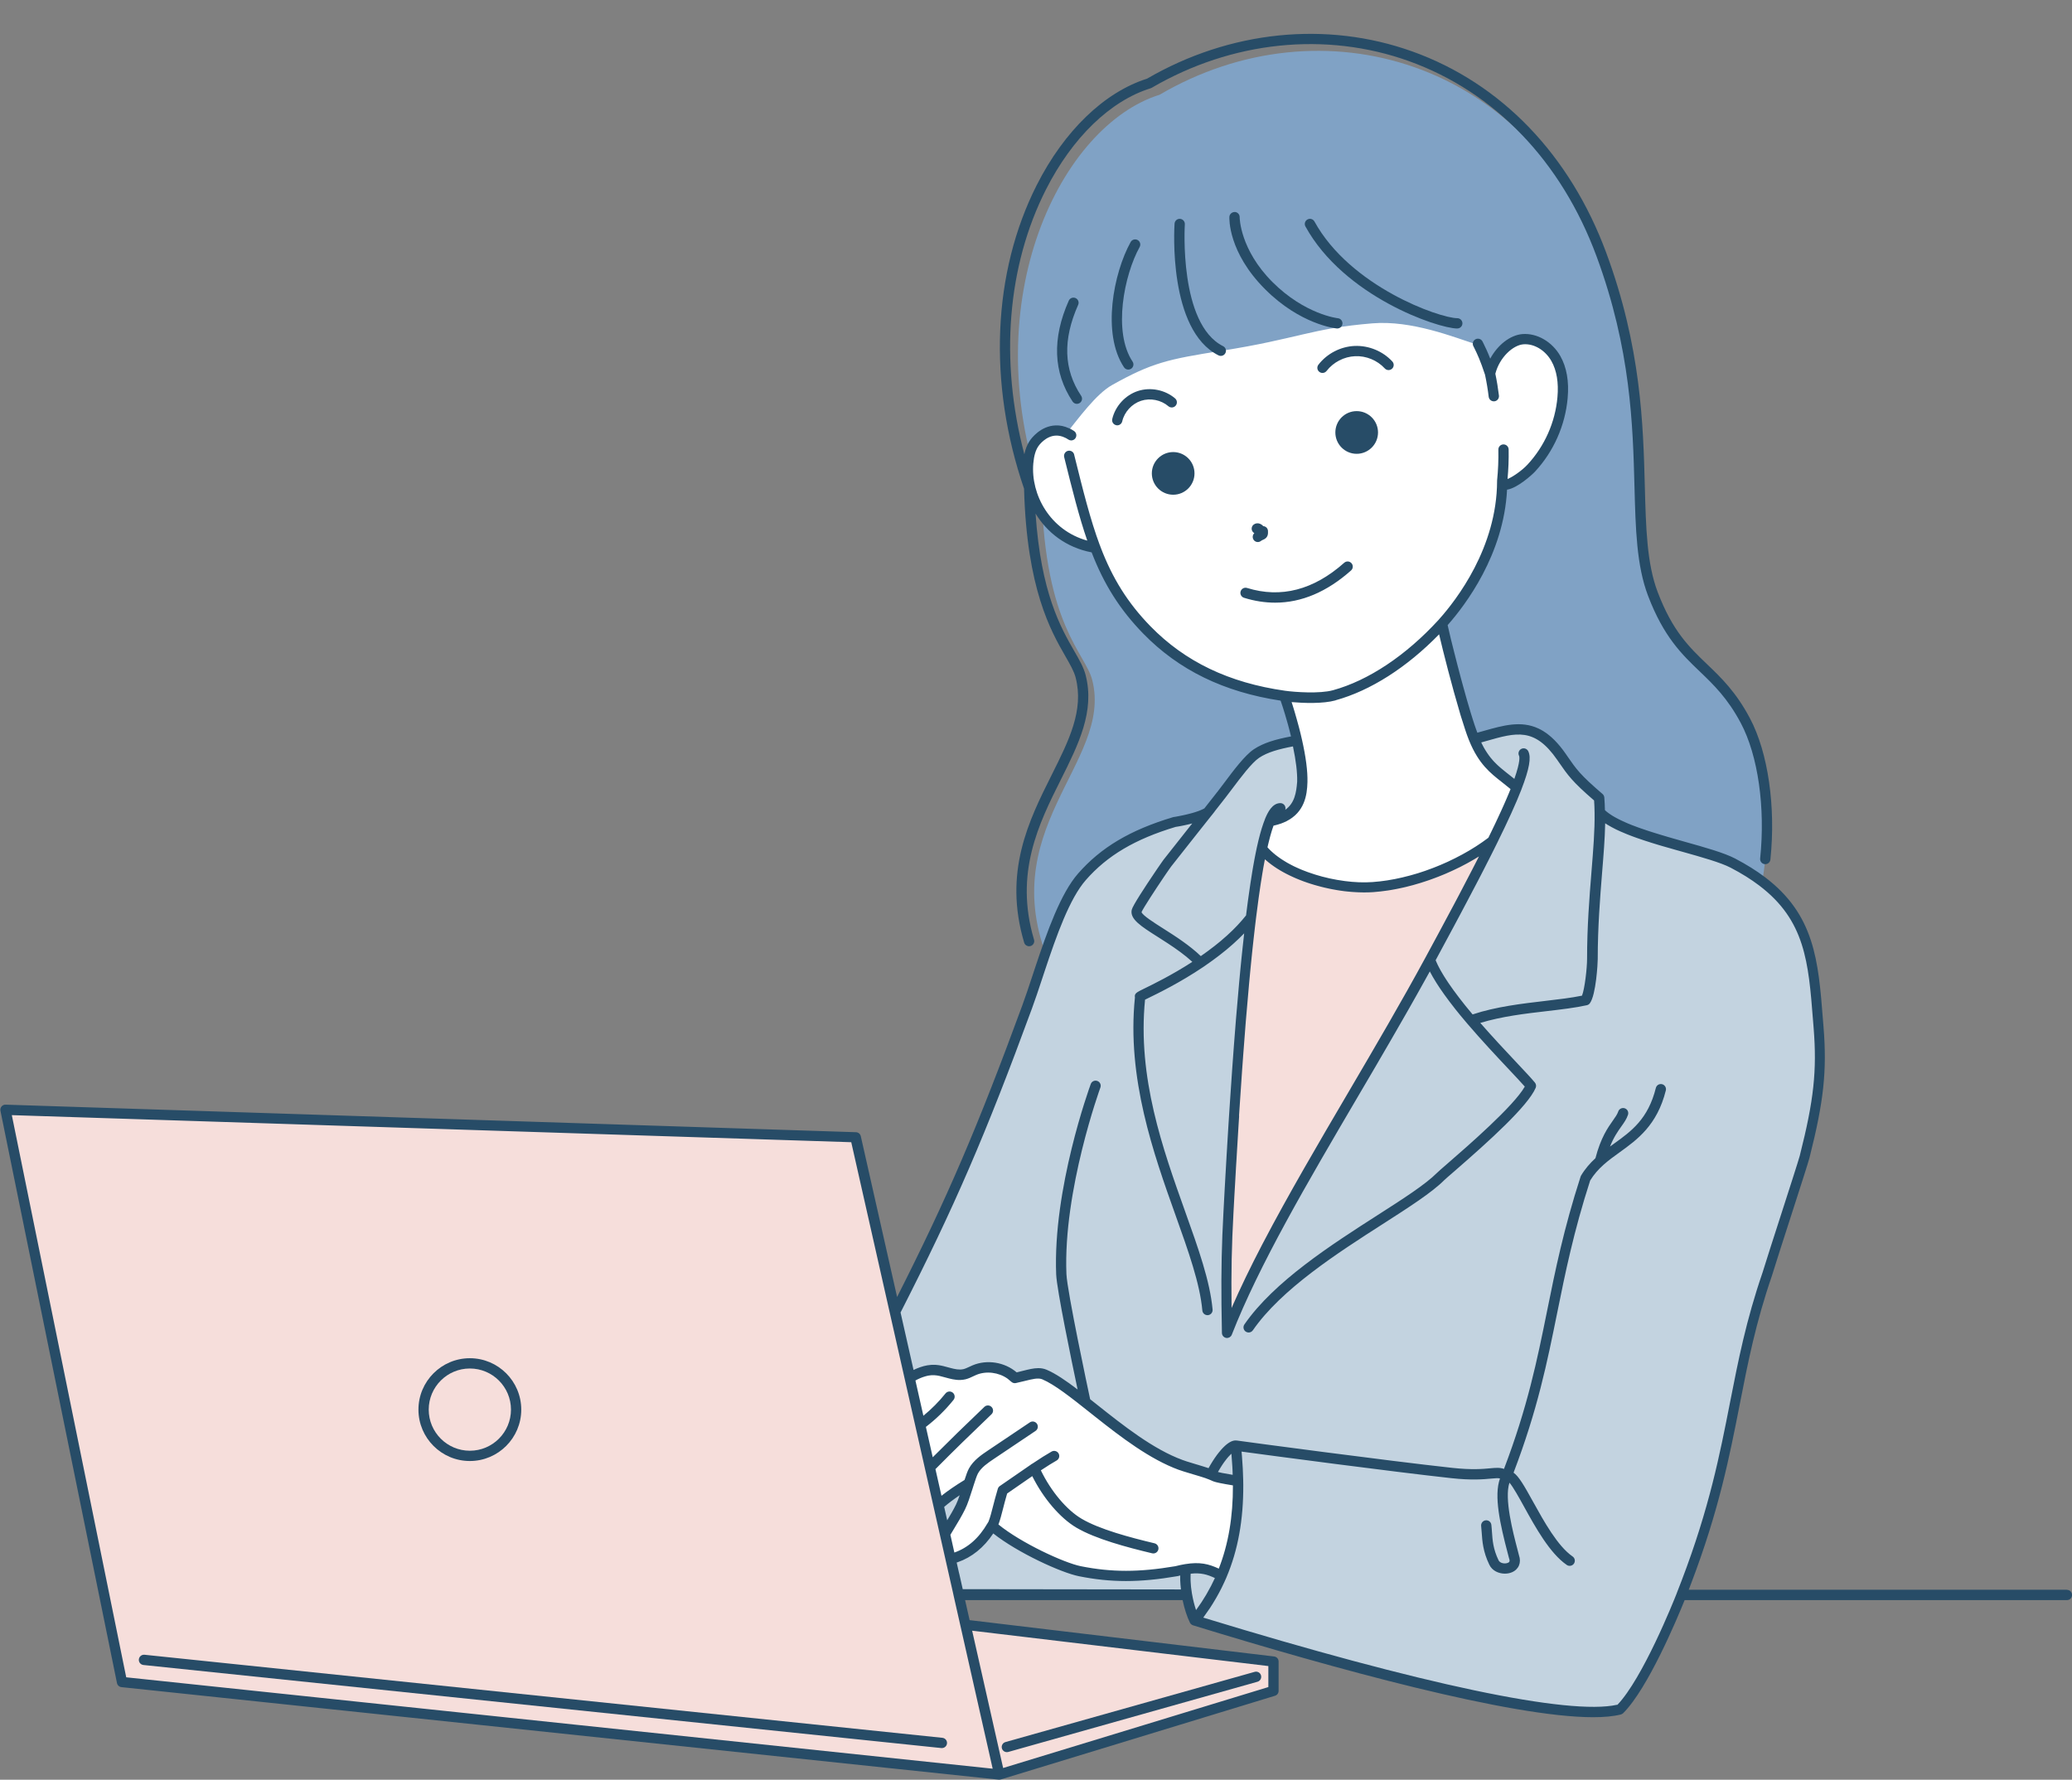
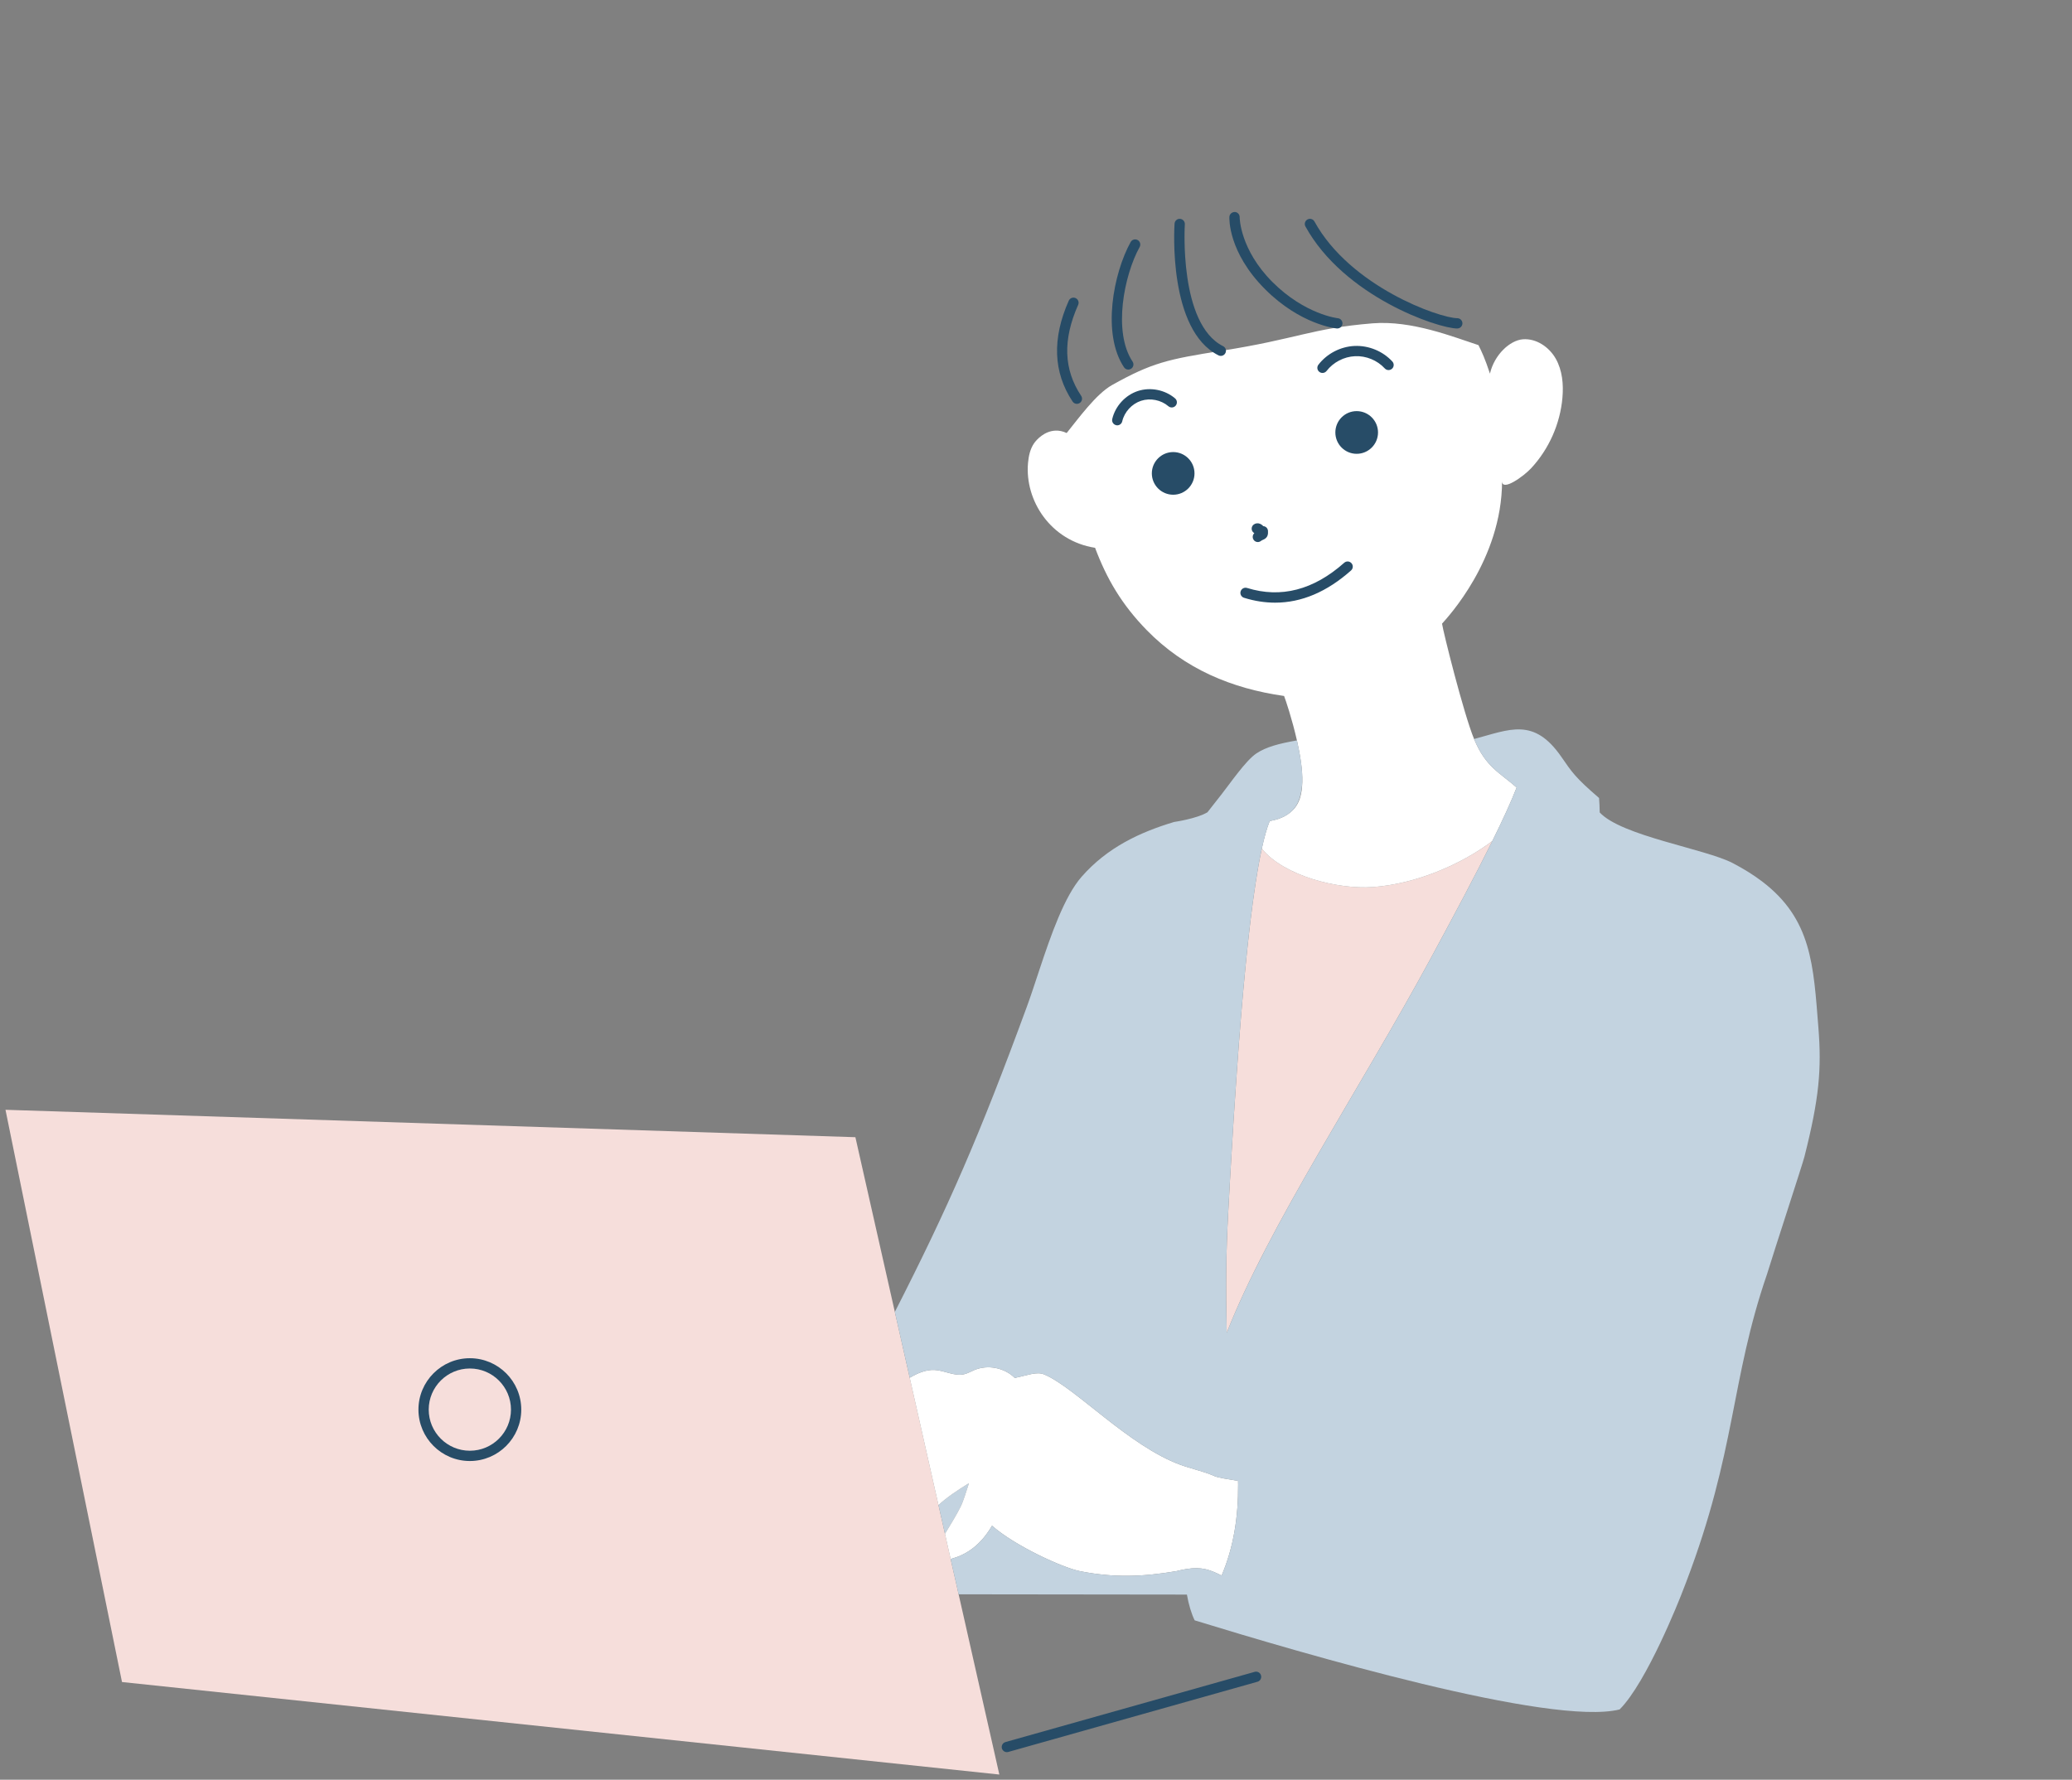
<svg xmlns="http://www.w3.org/2000/svg" data-name="レイヤー 2" height="519.4" preserveAspectRatio="xMidYMid meet" version="1.0" viewBox="-0.1 -9.9 604.6 519.4" width="604.6" zoomAndPan="magnify">
  <rect x="-0.1" y="-9.9" width="604.6" height="519.4" fill="#808080" stroke="none" />
  <g data-name="レイヤー 1">
    <g>
      <g>
        <g id="change1_1">
-           <path d="M514.03,247.62c-2.38-1.82-5.15-3.55-8.36-5.24-7.87-4.13-31.92-7.82-38.14-14.59-.02-1.43-.08-2.82-.19-4.17-6.88-5.92-7.83-7.52-10.81-11.85-7.9-11.45-14.74-7.9-25.03-5.14-2.97-7.18-10.25-32.27-10.59-34.67,1.49-1.71,17.93-17.38,18-40,0,3.03,5.84-2.65,8-5,5.11-5.53,8.34-12.49,9-20,.34-3.86.91-6.54-.99-9.9-1.91-3.38-5.61-5.89-9.45-5.58-3.67.31-8.14,4.38-9.42,9.89-1.42-4.34-2.37-6.35-3.29-8.21-7.13-2.33-19.11-7.2-30.37-6.28-17.61,1.44-21.49,4.47-43.24,7.9-15.47,2.44-20.07,3.47-31.45,9.87-4.63,2.61-9.72,9.73-13.03,13.83-1.14-.54-2.21-.73-3.18-.69-3.14.11-5.41,2.55-6.15,3.63-1.15,1.66-1.57,3.71-1.75,5.73-.93,10.8,6.5,22.4,19.23,24.4,3.31,8.86,7.61,16.3,14.8,23.7,10.92,11.23,24.42,16.84,39.4,18.98.42,1.08,2.3,6.64,3.69,12.8-5.24.92-8.86,1.9-11.64,3.75-3.08,2.06-7.56,8.7-10.22,12.08h0c-.21.27-.4.52-.58.75-1.23,1.58-2.29,2.93-3.22,4.13h0c-3.09,1.86-9.53,2.78-9.54,2.78-9.83,2.96-19.17,7.34-26.54,15.79-4.94,5.68-8.79,16.78-12.08,26.74-18.34-40.77,17.99-60.17,11.71-84.51-2.02-7.85-13.76-15.79-14.74-54.3-19.66-57.26,5.9-107.6,34.4-116.49,47.17-27.64,107.78-10.29,129.73,49.36,16.71,45.41,6.88,77,14.74,97.73s17.69,19.74,26.54,36.53c5.8,11,7.81,29.32,4.8,46.23Z" fill="#80a2c5" />
-         </g>
+           </g>
        <g id="change2_1">
          <path d="M435.36,235.54c-4.83,9.77-11.18,21.68-18.22,34.69-20.2,37.3-47.11,77.69-59.29,108.86-.3-14.21-.21-23.25.44-35.21.33-6.14.68-12.44,1.07-18.78.13-2.2.26-4.41.4-6.62.06-.95.12-1.9.18-2.85.29-4.46.58-8.91.9-13.3.35-5.01.73-9.94,1.12-14.76.1-1.2.2-2.39.3-3.58.05-.59.1-1.18.15-1.77.1-1.15.2-2.29.3-3.42.06-.6.11-1.21.17-1.81.1-1.15.21-2.29.32-3.41.13-1.36.26-2.71.4-4.04.08-.81.16-1.63.25-2.43.06-.58.12-1.15.18-1.72.06-.53.12-1.06.18-1.58.11-1.04.23-2.08.35-3.09.11-.97.22-1.93.34-2.87h.01c0-.05.01-.09.01-.13.19-1.47.37-2.91.55-4.31.07-.5.14-1,.21-1.49.18-1.33.37-2.63.56-3.88.08-.53.17-1.05.25-1.56.09-.59.18-1.17.28-1.74.02-.14.04-.28.07-.41.06-.4.13-.79.2-1.18.12-.68.24-1.34.36-1.99.1-.52.2-1.02.3-1.51.06-.3.12-.58.18-.87.07-.34.14-.68.21-1.01,6.52,8.01,22.24,11.94,32.41,11.21,12.48-.89,25.75-6.55,34.86-13.44Z" fill="#f6dedb" />
        </g>
        <g id="change3_1">
          <path d="M455.81,106.19c-.67,7.61-3.93,14.96-9.13,20.56-2.2,2.38-8.48,6.87-8.48,3.8-.07,22.91-16,39.83-17.52,41.56.35,2.43,6.33,26.39,9.35,33.66,3.41,8.28,7.64,9.89,12.42,14.16-1.63,4.19-4.06,9.48-7.09,15.61-9.11,6.89-22.38,12.55-34.86,13.44-10.17.73-25.89-3.2-32.41-11.21.73-3.34,1.5-6.07,2.3-8.05,1.03-.19,1.95-.43,2.77-.72.53-.19,1.02-.41,1.48-.64.72-.37,1.33-.79,1.86-1.25,2.79-2.3,3.32-5.65,3.41-8.85.09-3.52-.63-7.93-1.57-12.08-1.41-6.24-3.32-11.88-3.75-12.97-15.24-2.17-28.98-7.85-40.09-19.23-7.32-7.5-11.69-15.03-15.06-24.01-12.96-2.03-20.52-13.78-19.57-24.72.18-2.04.61-4.12,1.78-5.8.76-1.1,3.06-3.57,6.26-3.68.99-.04,2.08.15,3.24.7,3.37-4.15,8.55-11.37,13.26-14.01,11.58-6.48,16.26-7.53,32-10,22.13-3.47,26.08-6.54,44-8,11.46-.93,23.64,4,30.9,6.36.94,1.89,1.91,3.92,3.35,8.32,1.3-5.58,5.85-9.71,9.58-10.02,3.91-.32,7.68,2.23,9.62,5.65,1.93,3.41,2.3,7.51,1.95,11.42Z" fill="#fff" />
        </g>
        <g id="change2_2">
          <path d="M291.5 507.98L35.5 480.98 1.5 313.98 249.5 321.98 261.01 372.96 261.01 372.97 265.35 392.18 268.45 405.89 271.26 418.34 273.74 429.33 275.64 437.73 277.21 444.71 277.29 445.08 278.33 449.69 278.34 449.69 279.62 455.38 279.66 455.55 281.63 464.25 282.14 466.52 289.69 499.95 291.5 507.98z" fill="#f6dedb" />
        </g>
        <g id="change2_3">
-           <path d="M371.5 474.98L371.5 483.56 291.5 507.98 289.69 499.95 282.14 466.52 281.63 464.25 371.5 474.98z" fill="#f6dedb" />
-         </g>
+           </g>
        <g id="change4_1">
          <path d="M282.64,422.95c-.78,2.41-1.64,5.29-2.46,6.92-1.39,2.78-2.9,5.08-4.54,7.86l-1.9-8.4c2.37-2.17,5.63-4.4,8.9-6.38Z" fill="#c3d3e0" />
        </g>
        <g id="change3_2">
          <path d="M361.18,423.37c.05,9.38-1.28,18.22-4.82,26.53-3.4-1.68-5.72-2.64-10.4-1.88-.85.14-1.79.34-2.82.6-9.88,1.68-18.29,1.97-28.13,0-5.16-1.03-19-7.42-25.56-13.19-.03-.02-.05-.04-.08-.07-2.83,4.86-6.39,7.8-10.53,9.24-.14.03-.75.23-1.55.48l-.08-.37-1.57-6.98c1.64-2.78,3.15-5.08,4.54-7.86.82-1.63,1.68-4.51,2.46-6.92-3.27,1.98-6.53,4.21-8.9,6.38l-2.48-10.99-2.81-12.45-3.1-13.71c2.28-1.32,4.71-2.41,7.3-2.27,2.95.16,5.82,1.94,8.67,1.22,1-.25,1.89-.78,2.84-1.18,3.93-1.67,8.83-.72,11.86,2.29,3.92-.84,6.44-1.92,8.59-1.02,9.06,3.81,24.63,20.87,39.81,26.4.42.15.84.3,1.26.43,1.04.34,2.08.64,3.13.95.37.11.74.21,1.11.33.36.11.73.22,1.09.34.73.22,1.46.47,2.17.76.16.06.32.12.48.19.29.11.58.24.86.37.8.32,3.48.79,6.64,1.29.01.37.02.73.02,1.09Z" fill="#fff" />
        </g>
        <g id="change4_2">
          <path d="M526.45,327.57s.01.01,0,.02c-.58,2.3-8.93,27.77-10.95,34.39-10.66,31-8.96,51.45-23.57,89.8-.47,1.24-.95,2.49-1.46,3.77-.32.81-9.97,25.43-17.97,33.43-20,5-92.58-16.35-124-26-.9-1.8-1.75-4.56-2.25-7.43-.01-.03-.01-.06-.01-.09h-.01l-66.61-.08-1.28-5.69h-.01l-1.04-4.61c.8-.25,1.41-.45,1.55-.48,4.14-1.44,7.7-4.38,10.53-9.24.03.03.05.05.08.07,6.56,5.77,20.4,12.16,25.56,13.19,9.84,1.97,18.25,1.68,28.13,0,1.03-.26,1.97-.46,2.82-.6,4.68-.76,7,.2,10.4,1.88,3.54-8.31,4.87-17.15,4.82-26.53,0-.36-.01-.72-.02-1.09-3.16-.5-5.84-.97-6.64-1.29-.28-.13-.57-.26-.86-.37-.16-.07-.32-.13-.48-.19-.71-.29-1.44-.54-2.17-.76-.36-.12-.73-.23-1.09-.34-.37-.12-.74-.22-1.11-.33-1.05-.31-2.09-.61-3.13-.95-.42-.13-.84-.28-1.26-.43-15.18-5.53-30.75-22.59-39.81-26.4-2.15-.9-4.67.18-8.59,1.02-3.03-3.01-7.93-3.96-11.86-2.29-.95.4-1.84.93-2.84,1.18-2.85.72-5.72-1.06-8.67-1.22-2.59-.14-5.02.95-7.3,2.27l-4.34-19.21h0c15.69-30.76,24.69-51.4,38.49-88.99,1.18-3.2,2.4-6.97,3.71-10.91,3.35-10.09,7.26-21.34,12.29-27.09,7.49-8.56,17-13,27-16,.01,0,6.57-.94,9.71-2.82h.01c.95-1.21,2.03-2.58,3.28-4.18.18-.23.38-.49.59-.76h.01c2.71-3.43,7.27-10.15,10.4-12.24,2.82-1.88,6.51-2.87,11.84-3.8.94,4.15,1.66,8.56,1.57,12.08-.24,3.17-.72,6.51-3.41,8.85-.53.46-1.14.88-1.86,1.25-.46.23-.95.45-1.48.64-.82.29-1.74.53-2.77.72-.8,1.98-1.57,4.71-2.3,8.05-.07.33-.14.67-.21,1.01-.06.29-.12.57-.18.87-.1.49-.2.99-.3,1.51-.12.65-.24,1.31-.36,1.99-.07.39-.14.78-.2,1.18-.03.13-.05.27-.07.41-.1.57-.19,1.15-.28,1.74-.08.51-.17,1.03-.25,1.56-.19,1.25-.38,2.55-.56,3.88-.07.49-.14.99-.21,1.49-.19,1.4-.37,2.84-.55,4.31,0,.04-.01.08-.01.12h-.01c-.12.95-.23,1.91-.34,2.88-.12,1.01-.24,2.05-.35,3.09-.06.52-.12,1.05-.18,1.58-.06.57-.12,1.14-.18,1.72-.09.8-.17,1.62-.25,2.43-.14,1.33-.27,2.68-.4,4.04-.11,1.12-.22,2.26-.32,3.41-.06.6-.11,1.21-.17,1.81-.1,1.13-.2,2.27-.3,3.42-.05.59-.1,1.18-.15,1.77-.1,1.19-.2,2.38-.3,3.58-.39,4.82-.77,9.75-1.12,14.76-.32,4.39-.61,8.84-.9,13.3-.06.95-.12,1.9-.18,2.85-.14,2.21-.27,4.42-.4,6.62-.39,6.34-.74,12.64-1.07,18.78-.65,11.96-.74,21-.44,35.21,12.18-31.17,39.09-71.56,59.29-108.86,7.04-13.01,13.39-24.92,18.22-34.69,3.03-6.13,5.46-11.42,7.09-15.61-4.78-4.27-9.01-5.88-12.42-14.16,10.47-2.79,17.43-6.39,25.47,5.21,3.03,4.38,4,6,11,12,.11,1.36.17,2.77.19,4.22,6.33,6.86,30.8,10.6,38.81,14.78,3.27,1.71,6.09,3.47,8.51,5.31,14.61,11.05,15.04,24.58,16.49,42.69.97,12.11.23,20.71-4.05,37.59Z" fill="#c3d3e0" />
        </g>
      </g>
      <g fill="#274c67" id="change5_1">
-         <path d="M603.04,454.05h-110.38c.22-.58.46-1.17.67-1.74,8.15-21.38,11.23-37.13,14.22-52.37,2.39-12.22,4.65-23.76,9.39-37.53.92-3.02,3.19-10.07,5.39-16.88,2.7-8.37,5.25-16.28,5.58-17.58h0s.02-.07.02-.1c4.14-16.35,5.09-25.24,4.07-37.99l-.19-2.35c-1.33-17.01-2.39-30.44-16.89-41.41-2.5-1.9-5.36-3.68-8.72-5.45-3.19-1.67-8.79-3.24-14.71-4.9-.56-.16-1.12-.31-1.69-.48-.03,0-.07-.02-.1-.03-.54-.15-1.08-.3-1.62-.46-.08-.02-.16-.05-.24-.07-.49-.14-.99-.28-1.48-.43-.15-.04-.31-.09-.46-.14-.43-.13-.85-.25-1.28-.38-.18-.05-.35-.11-.53-.16-.4-.12-.8-.24-1.2-.37-.21-.06-.41-.13-.61-.19-.37-.12-.73-.23-1.1-.35-.22-.07-.45-.15-.67-.22-.34-.11-.67-.22-1-.34-.24-.08-.47-.16-.7-.24-.31-.11-.63-.22-.94-.33-.23-.08-.46-.17-.69-.26-.3-.11-.59-.22-.89-.33-.23-.09-.46-.18-.68-.27-.28-.11-.55-.22-.82-.34-.23-.09-.45-.19-.66-.29-.26-.11-.51-.22-.75-.34-.22-.1-.42-.2-.63-.3-.24-.11-.47-.23-.69-.34-.2-.1-.39-.2-.58-.31-.21-.12-.42-.23-.63-.35-.18-.11-.36-.21-.53-.32-.19-.12-.38-.24-.55-.36-.16-.11-.32-.22-.47-.33-.17-.12-.32-.24-.48-.36-.14-.11-.27-.23-.4-.34-.07-.07-.14-.13-.21-.2,0-.37-.02-.71-.04-1.06,0-.22-.01-.46-.02-.68-.03-.67-.07-1.32-.12-1.95-.03-.39-.22-.76-.52-1.02-6.51-5.58-7.62-7.19-10.31-11.09l-.43-.63c-2.2-3.17-4.37-5.28-6.54-6.62-.02-.01-.03-.02-.05-.03-.47-.29-.94-.54-1.4-.75-5.09-2.36-10.26-.89-15.95.72-.55.16-1.11.32-1.68.47-.06.02-.12.03-.17.05-.02-.04-.03-.09-.05-.13-.05-.15-.11-.3-.16-.45-.04-.12-.09-.25-.14-.38-.05-.16-.11-.31-.17-.48-.05-.14-.1-.28-.15-.43-.06-.16-.11-.33-.17-.5-.05-.15-.1-.31-.15-.47-.06-.17-.11-.34-.17-.52-.06-.18-.12-.37-.18-.56-.05-.16-.1-.31-.15-.47-.11-.35-.22-.7-.33-1.06-.05-.15-.09-.31-.14-.46-.07-.23-.14-.46-.21-.7-.05-.16-.1-.32-.14-.48-.07-.24-.14-.48-.21-.72-.05-.16-.09-.31-.14-.47-.08-.26-.15-.52-.23-.78-.04-.15-.09-.3-.13-.45-.08-.27-.16-.54-.23-.82-.04-.15-.09-.3-.13-.45-.08-.29-.16-.58-.24-.87-.04-.13-.07-.27-.11-.4-.1-.35-.19-.69-.29-1.04-.02-.08-.04-.16-.07-.24-.24-.88-.48-1.76-.72-2.64-.02-.08-.04-.16-.06-.24-.09-.35-.19-.7-.28-1.05-.03-.13-.07-.25-.1-.38-.08-.3-.16-.59-.23-.89-.04-.15-.08-.29-.12-.44-.07-.28-.14-.55-.22-.83-.04-.14-.07-.28-.11-.43-.07-.27-.14-.53-.2-.79-.04-.16-.08-.32-.12-.48-.06-.24-.12-.47-.18-.7-.04-.16-.08-.32-.12-.48-.06-.23-.12-.46-.18-.69-.04-.15-.08-.3-.11-.45-.07-.3-.15-.58-.22-.87-.09-.37-.18-.72-.27-1.07,0-.03-.01-.06-.02-.09-.07-.29-.14-.56-.21-.84,0-.03-.02-.07-.03-.1-.07-.27-.13-.53-.19-.78,0-.03-.02-.06-.02-.09-.4-1.66-.7-2.97-.87-3.74,5.21-5.89,16.37-20.61,17.34-39.53,3.05-.45,7.35-4.4,8.15-5.26,5.44-5.86,8.82-13.48,9.53-21.45.44-4.88-.28-9.01-2.14-12.29-2.37-4.18-6.82-6.74-11.05-6.41-3.62.3-7.26,3.21-9.4,7.18-.76-1.96-1.4-3.31-2.07-4.65,0,0,0,0,0,0l-.18-.36c-.37-.74-1.28-1.03-2.01-.67-.74.37-1.04,1.28-.67,2.01l.18.35c.97,1.95,1.88,3.91,3.23,8.01.46,2.16.82,4.33,1.07,6.43.09.76.74,1.33,1.49,1.33.06,0,.12,0,.18,0,.82-.1,1.41-.84,1.32-1.67-.25-2.09-.6-4.24-1.05-6.38,1.25-4.84,5.18-8.34,8.17-8.59,3.11-.25,6.39,1.71,8.19,4.89,1.55,2.74,2.14,6.29,1.76,10.55-.64,7.31-3.75,14.3-8.74,19.67-1.61,1.75-4.43,3.67-5.82,4.2.26-2.84.38-5.74.32-8.63-.02-.82-.68-1.47-1.5-1.47h-.03c-.83.02-1.49.7-1.47,1.53.06,3.02-.07,6.05-.37,9.01,0,.05,0,.1,0,.14,0,0,0,0,0,0h0s0,.03,0,.04c-.07,19.4-11.85,34.64-16.91,40.3l-.22.25c-9.5,10.36-20.42,17.63-30.75,20.47-3.88,1.07-11.11.56-14.01.15,0,0,0,0,0,0-16.32-2.32-29.15-8.47-39.23-18.79-6.58-6.75-11.1-13.93-14.63-23.24-.03-.18-.1-.34-.19-.49-2.77-7.45-4.85-15.81-7.47-26.37v-.05c-.21-.8-1.02-1.27-1.82-1.07-.8.2-1.29,1.04-1.09,1.84,2.38,9.58,4.32,17.36,6.74,24.36-10.87-3-16.54-13.42-15.75-22.54.2-2.26.68-3.88,1.52-5.08.08-.12,2.06-2.93,5.09-3.03.82-.03,1.68.15,2.54.56,0,0,.01,0,.02,0,0,0,.01,0,.02.01.32.14.66.33,1.03.58.26.17.55.26.84.26.48,0,.95-.23,1.24-.66.46-.69.28-1.62-.4-2.08-.49-.33-.98-.6-1.44-.81,0,0-.01,0-.02,0s-.01,0-.02,0c0,0-.01,0-.02-.01,0,0-.02,0-.02,0-1.28-.59-2.57-.88-3.87-.82-4.43.15-7.15,3.9-7.44,4.32-.91,1.3-1.4,2.75-1.69,4.09-7.18-27.22-5.01-54.92,6.31-77.25,7.67-15.14,18.8-25.91,30.54-29.55.11-.03.21-.08.31-.14,23.42-13.66,50.78-16.5,75.06-7.79,25.05,8.99,44.51,29.24,54.77,57.02,9.99,27.04,10.58,49.3,11.05,67.2.33,12.36.61,23.03,3.96,31.82,4.58,12.03,9.93,17.15,15.1,22.1,3.99,3.82,8.11,7.77,11.98,15.07,5.02,9.48,7.18,24.62,5.63,39.5-.09.82.51,1.56,1.34,1.65.83.07,1.56-.51,1.65-1.34,1.61-15.44-.67-31.23-5.96-41.21-4.09-7.73-8.39-11.85-12.55-15.83-5.16-4.94-10.03-9.6-14.37-21-3.17-8.31-3.44-18.75-3.76-30.83-.48-18.11-1.07-40.65-11.24-68.16-10.58-28.63-30.67-49.51-56.58-58.8-25.07-8.99-53.28-6.1-77.44,7.94-12.45,3.93-24.16,15.22-32.16,31.01-12.94,25.54-14.29,57.83-3.72,88.64.79,29.27,7.83,41.53,12.04,48.87,1.41,2.46,2.53,4.41,3.01,6.24,2.47,9.53-1.92,18.3-7.01,28.47-6.63,13.25-14.14,28.26-8.01,48.89.19.65.79,1.07,1.44,1.07.14,0,.29-.02.43-.06.79-.24,1.25-1.07,1.01-1.86-5.79-19.49,1.44-33.94,7.82-46.69,5.13-10.26,9.98-19.95,7.23-30.56-.58-2.22-1.78-4.32-3.31-6.98-3.94-6.86-9.71-16.91-11.29-40.12,3.34,5.49,8.88,9.89,16.36,11.32,3.65,9.46,8.33,16.8,15.08,23.73,10.37,10.62,23.48,17.02,40.06,19.54,0,.02.01.03.02.05.15.42.33.97.54,1.61.02.06.04.12.06.19.1.33.21.67.33,1.04,0,.01,0,.03.01.04.11.35.22.72.34,1.11.03.09.06.18.08.28.12.41.24.83.37,1.27.01.04.02.09.04.13.11.4.23.81.35,1.24.03.11.06.22.09.33.13.47.25.94.38,1.43.01.06.03.11.04.17.12.45.23.9.34,1.36.02.06.03.13.05.19-4.45.84-8.03,1.87-10.85,3.75-2.62,1.75-5.95,6.2-8.62,9.77-.74.99-1.43,1.91-2.03,2.68-.04.04-.07.08-.11.12l-.59.76c-.86,1.1-1.64,2.1-2.36,3l-.72.92c-.05.03-.11.06-.16.09-.07.04-.15.08-.22.11-.09.05-.19.09-.29.14-.08.04-.16.07-.25.11-.1.04-.2.09-.31.13-.09.04-.18.07-.27.11-.11.04-.21.08-.32.12-.1.03-.19.07-.29.1-.11.04-.22.07-.33.11-.1.03-.21.07-.31.1-.11.03-.22.07-.33.1s-.22.07-.33.1c-.11.03-.22.06-.33.09-.11.03-.23.06-.34.09-.1.03-.2.05-.31.08-.12.03-.24.06-.36.09-.09.02-.19.05-.28.07-.12.03-.25.06-.37.09-.09.02-.18.04-.26.06-.12.03-.25.06-.37.08-.08.02-.15.03-.23.05-.13.03-.25.05-.38.08-.07.02-.14.03-.21.04-.12.02-.24.05-.35.07-.07.01-.13.02-.19.04-.11.02-.23.04-.33.06-.05,0-.1.02-.15.03-.11.02-.22.04-.32.06-.1.02-.2.03-.29.05-.04,0-.08.01-.11.02-.13.02-.24.04-.34.05-.08.01-.16.03-.23.05-12.48,3.74-21.02,8.82-27.7,16.45-5.08,5.81-9,16.82-12.58,27.6l-.7,2.12c-1.05,3.16-2.03,6.15-2.99,8.75-13.02,35.46-21.81,56-36.54,85.11l-10.59-46.92c-.15-.67-.73-1.15-1.41-1.17L1.55,312.48c-.48-.03-.9.18-1.2.53-.3.35-.42.82-.32,1.27l34,167c.13.64.66,1.12,1.31,1.19l256,27c.05,0,.11,0,.16,0,.14,0,.27-.02.4-.06.01,0,.03,0,.04,0l80-24.42s.04-.02.07-.03c.05-.02.1-.04.15-.06.04-.02.08-.04.12-.07.04-.03.08-.05.12-.08.04-.03.08-.06.11-.09.03-.03.07-.06.1-.1.03-.04.06-.07.09-.11.03-.04.05-.08.08-.12.02-.04.05-.08.07-.13.02-.04.04-.09.05-.13.02-.05.03-.09.04-.14.01-.04.02-.09.03-.13,0-.05.01-.11.02-.16,0-.02,0-.05,0-.07v-8.58s0-.04,0-.06c0-.05,0-.1-.02-.16,0-.05-.01-.09-.03-.14-.01-.05-.03-.1-.04-.14-.02-.05-.03-.09-.05-.13-.02-.04-.04-.08-.07-.13-.02-.04-.05-.08-.08-.12-.03-.04-.06-.08-.09-.11-.03-.04-.06-.07-.1-.1-.04-.03-.07-.06-.11-.09-.04-.03-.07-.06-.12-.08-.04-.03-.08-.05-.13-.07-.04-.02-.09-.04-.14-.06-.04-.02-.09-.03-.14-.04-.05-.01-.1-.03-.16-.03-.02,0-.04-.01-.06-.01l-88.82-10.6-1.32-5.84h63.47c.53,2.51,1.3,4.92,2.15,6.6,0,.02.02.03.03.05.03.06.07.11.11.16.04.05.07.1.11.14.04.04.09.08.14.12.05.04.09.08.15.11.05.03.1.05.15.08.06.03.12.06.18.08.01,0,.02.01.04.02,41.35,12.7,92.7,26.81,116.74,26.81,3.2,0,5.92-.25,8.06-.79.26-.07.5-.2.7-.39,7.31-7.31,15.85-27.84,17.93-32.99h111.55c.83,0,1.5-.67,1.5-1.5s-.67-1.5-1.5-1.5ZM465.05,223.72c.08,1.1.12,2.25.14,3.51.08,5.16-.38,10.81-.91,17.34-.6,7.44-1.28,15.87-1.28,25.42,0,2.58-.68,8.71-1.48,10.68-3.14.65-6.85,1.08-10.76,1.54-6.76.79-14.38,1.68-21.16,3.94-.72-.85-1.4-1.68-2.05-2.48-.23-.29-.44-.56-.66-.84-.41-.51-.82-1.02-1.19-1.52-.24-.32-.46-.61-.69-.92-.33-.44-.66-.88-.97-1.3-.23-.31-.43-.61-.65-.92-.28-.4-.56-.79-.82-1.17-.2-.3-.39-.59-.58-.88-.24-.36-.47-.72-.69-1.07-.18-.29-.34-.56-.5-.83-.2-.33-.39-.66-.57-.98-.15-.27-.28-.52-.42-.78-.16-.3-.31-.6-.45-.89-.12-.25-.23-.49-.33-.73-.08-.17-.15-.34-.22-.51,1.8-3.32,3.66-6.78,5.52-10.26.02-.04.04-.08.06-.12.34-.64.68-1.27,1.02-1.91.07-.13.14-.26.21-.39.29-.54.57-1.08.86-1.62.12-.23.24-.45.36-.68.24-.46.49-.92.73-1.38.15-.29.31-.58.46-.87.23-.43.45-.85.67-1.28.17-.31.33-.63.5-.94.2-.39.4-.77.6-1.15.19-.35.37-.71.56-1.06.18-.35.37-.7.55-1.05.19-.37.39-.74.58-1.11.2-.38.39-.76.59-1.14.17-.33.34-.66.51-.99.2-.39.4-.78.6-1.17.16-.32.33-.63.48-.95.22-.43.43-.85.65-1.27.13-.26.27-.53.4-.79.27-.54.54-1.07.8-1.59.07-.14.14-.28.21-.42.33-.67.66-1.32.98-1.97,3.23-6.54,5.57-11.69,7.14-15.73,0-.01,0-.02,0-.03,2.31-5.97,2.9-9.31,1.98-11.14-.37-.74-1.27-1.04-2.01-.67-.74.37-1.04,1.27-.67,2.01.11.21.48,1.49-1.37,6.75-.56-.46-1.12-.89-1.66-1.32-.2-.15-.39-.31-.59-.46-.06-.05-.12-.1-.18-.15-.13-.11-.27-.21-.4-.32-.08-.07-.16-.13-.24-.2-.11-.09-.22-.18-.33-.27-.09-.07-.17-.14-.26-.21-.1-.09-.21-.17-.31-.26-.09-.07-.17-.15-.25-.22-.1-.09-.2-.18-.31-.27-.08-.08-.17-.15-.25-.23-.1-.09-.2-.19-.3-.28-.08-.08-.16-.16-.24-.24-.1-.1-.2-.2-.3-.3-.08-.08-.16-.16-.24-.24-.1-.11-.2-.22-.3-.33-.07-.08-.15-.16-.22-.25-.11-.13-.22-.26-.33-.39-.06-.07-.12-.15-.19-.22-.17-.21-.34-.42-.5-.65-.03-.04-.06-.09-.09-.13-.14-.19-.27-.37-.4-.57-.06-.09-.13-.19-.19-.29-.1-.15-.2-.3-.3-.46-.07-.11-.14-.23-.21-.35-.09-.15-.18-.3-.27-.46-.07-.13-.14-.26-.21-.39-.08-.16-.17-.31-.25-.48-.07-.14-.15-.29-.22-.44-.04-.09-.08-.17-.12-.26.51-.14,1.01-.28,1.5-.42,8.77-2.5,14.07-4.01,20.66,5.5l.43.62c2.7,3.91,3.96,5.74,10.35,11.25ZM361.44,315.73c.29-4.46.58-8.9.9-13.29.11-1.51.22-3.07.34-4.66.21-2.87.45-5.89.7-9.11.03-.33.05-.64.08-.97l.92-10.57c.1-1.15.21-2.28.32-3.4.13-1.36.26-2.7.4-4.04.08-.8.16-1.61.25-2.42l.36-3.3c.11-1.03.23-2.07.35-3.08.1-.93.21-1.85.33-2.76.01-.07.03-.13.03-.2,0-.02,0-.04,0-.05l.75-5.75c.18-1.32.37-2.61.56-3.86.04-.3.09-.6.14-.89l.11-.66c.09-.58.18-1.15.28-1.76.01-.1.03-.2.05-.29,0-.04.01-.07.02-.11.06-.39.12-.76.19-1.14.12-.68.24-1.33.36-1.97.04-.19.07-.38.11-.57.1.09.21.17.31.26.25.22.5.43.76.64.25.2.5.4.76.59.27.2.55.4.84.6.27.19.54.37.82.55.3.19.6.38.91.56.29.17.58.34.88.51.32.18.64.35.97.52.3.16.61.31.92.46.34.16.68.32,1.03.48.31.14.63.28.95.42.36.15.72.3,1.08.44.32.13.64.25.96.37.37.14.75.27,1.13.4.32.11.64.22.97.32.39.12.78.25,1.17.36.32.09.64.19.97.27.4.11.8.22,1.2.32.32.08.64.16.96.23.41.09.82.19,1.22.27.32.07.63.13.95.19.41.08.82.15,1.23.22.31.05.63.1.94.15.41.06.82.12,1.22.17.31.04.62.07.93.1.4.04.8.08,1.2.11.31.03.61.04.92.06.39.02.77.05,1.15.06.31.01.61.02.92.02.23,0,.46.02.69.02.1,0,.2,0,.31-.01.8,0,1.6-.03,2.36-.08.69-.05,1.39-.12,2.1-.2.23-.03.47-.06.7-.09.47-.06.95-.12,1.43-.19.28-.04.55-.09.83-.13.44-.07.89-.15,1.34-.24.29-.05.58-.11.86-.17.45-.09.9-.19,1.36-.29.28-.06.55-.12.83-.19.52-.12,1.04-.26,1.56-.4.21-.05.41-.1.62-.16.72-.2,1.44-.41,2.15-.63.2-.06.39-.13.59-.19.53-.17,1.06-.34,1.59-.52.27-.09.54-.19.82-.29.45-.16.91-.33,1.36-.5.29-.11.57-.22.86-.33.44-.17.88-.35,1.32-.53.28-.12.56-.23.84-.35.47-.2.93-.41,1.39-.62.24-.11.49-.22.73-.33.63-.3,1.26-.6,1.89-.91.06-.03.13-.06.19-.09.69-.35,1.36-.7,2.04-1.07.21-.11.41-.23.62-.35.47-.26.93-.52,1.39-.79.24-.14.48-.28.71-.43.24-.14.48-.28.72-.43-.05.1-.11.21-.16.31-.52,1.01-1.04,2.04-1.58,3.08-.08.16-.16.31-.24.47-1.16,2.25-2.37,4.56-3.59,6.89-.05.1-.1.19-.15.29-.63,1.2-1.27,2.4-1.91,3.61,0,0-.01.02-.02.03-2.66,5.01-5.37,10.04-7.94,14.78-6.95,12.83-14.78,26.18-22.36,39.1-9.04,15.4-17.76,30.28-25.03,44.19-.09.18-.19.35-.28.53-.02.04-.04.07-.06.11-3.3,6.35-6.3,12.5-8.87,18.4-.13-10.56.04-18.26.56-27.88.04-.82.09-1.61.13-2.38.02-.32.03-.64.05-.97.02-.45.05-.89.07-1.33.02-.4.04-.8.07-1.21.02-.4.04-.79.07-1.18.02-.39.04-.78.07-1.18.02-.42.05-.83.07-1.24.02-.37.04-.74.06-1.11.02-.42.05-.83.07-1.23.02-.37.04-.74.06-1.11.03-.45.05-.89.08-1.32.02-.31.04-.62.06-.93.03-.46.05-.91.08-1.36.04-.73.09-1.47.13-2.21l.02-.3c.12-2.1.25-4.21.38-6.31l.18-2.85ZM389.61,194.47c10.15-2.79,20.8-9.58,30.21-19.25,1.17,5.03,3.77,15.23,6.1,23.02,0,0,0,.02,0,.02.12.4.24.8.36,1.19,0,.02.01.04.02.05.37,1.2.73,2.32,1.07,3.35,0,.01,0,.02.01.04.1.31.2.6.3.89.02.06.04.12.06.18.08.24.17.48.25.71.02.06.04.12.07.19.08.23.17.45.25.66.02.04.03.09.05.13.1.25.19.49.28.71,2.76,6.71,6.1,9.33,9.63,12.09.78.61,1.58,1.24,2.4,1.93-.19.47-.39.95-.59,1.45-.16.37-.32.76-.49,1.15-.06.13-.11.26-.17.4-.18.41-.37.84-.56,1.28-.05.12-.1.23-.16.36-.18.41-.38.84-.57,1.27-.07.16-.14.3-.21.46-.18.4-.38.82-.57,1.23-.09.2-.19.4-.28.61-.17.36-.35.74-.52,1.11-.13.28-.26.56-.4.85-.14.3-.29.61-.44.91-.19.39-.37.77-.56,1.17-.11.22-.22.45-.33.68-.2.42-.41.84-.62,1.27-.26.2-.54.39-.81.59-.3.22-.6.44-.9.65-.33.23-.66.44-.99.67-.31.2-.61.41-.92.61-.34.22-.7.43-1.05.65-.31.19-.61.38-.93.57-.36.21-.73.42-1.09.62-.31.18-.63.36-.94.53-.37.2-.75.4-1.13.59-.32.17-.64.34-.96.5-.38.19-.77.37-1.16.56-.32.16-.64.31-.97.47-.39.18-.79.35-1.18.52-.33.14-.65.29-.98.43-.4.17-.81.33-1.21.49-.33.13-.65.27-.98.39-.41.16-.82.3-1.23.45-.33.12-.65.24-.98.36-.41.14-.82.27-1.24.41-.33.11-.66.22-.98.32-.41.13-.83.24-1.25.36-.33.09-.65.2-.98.28-.43.12-.85.22-1.27.32-.32.08-.63.17-.95.24-.43.1-.85.19-1.28.28-.31.07-.63.14-.94.2-.43.09-.87.16-1.3.23-.3.05-.6.11-.9.16-.47.07-.94.13-1.4.19-.26.03-.51.07-.77.1-.72.08-1.43.15-2.14.2-.62.04-1.27.07-1.92.08-.65,0-1.31,0-1.98-.02,0,0-.01,0-.02,0-1.36-.05-2.77-.17-4.2-.36,0,0,0,0,0,0-.69-.09-1.38-.2-2.08-.32-.03,0-.06,0-.09-.01-.66-.12-1.32-.25-1.99-.39-.07-.01-.13-.03-.2-.04-.62-.14-1.24-.29-1.86-.45-.11-.03-.22-.05-.33-.08-.57-.15-1.14-.32-1.71-.49-.15-.05-.31-.09-.46-.14-.52-.16-1.04-.34-1.55-.52-.19-.07-.39-.13-.58-.2-.47-.17-.92-.35-1.38-.53-.23-.09-.47-.18-.69-.28-.41-.17-.81-.36-1.21-.54-.26-.12-.52-.24-.77-.36-.36-.18-.71-.36-1.06-.55-.27-.15-.55-.29-.81-.44-.32-.18-.62-.37-.92-.56-.28-.17-.56-.34-.82-.52-.28-.18-.54-.37-.8-.56-.27-.19-.54-.39-.79-.59-.24-.19-.47-.38-.7-.58-.25-.21-.5-.43-.73-.65-.21-.2-.4-.4-.6-.6-.14-.14-.27-.29-.4-.44.05-.24.11-.48.16-.71.07-.29.14-.59.21-.86.09-.35.18-.69.26-1.02.07-.25.13-.52.2-.76.1-.35.2-.68.29-1,.06-.19.12-.4.17-.58.16-.49.31-.96.47-1.39.78-.17,1.5-.38,2.17-.61.53-.19,1.07-.42,1.65-.71,0,0,0,0,0,0,0,0,0,0,0,0,0,0,.01,0,.02-.01,5.17-2.65,5.96-7.47,6.06-11.38.08-3.2-.46-7.38-1.61-12.45-.11-.49-.22-.97-.34-1.45-.03-.12-.06-.24-.09-.37-.1-.39-.19-.78-.29-1.16-.02-.09-.05-.18-.07-.27-.12-.47-.24-.93-.37-1.38-.02-.06-.03-.11-.05-.17-.11-.4-.22-.79-.32-1.17-.03-.09-.05-.19-.08-.28-.12-.41-.23-.82-.35-1.21,0,0,0-.02,0-.02-.12-.41-.24-.79-.35-1.17-.03-.08-.05-.16-.07-.24-.09-.29-.18-.57-.26-.84-.02-.08-.05-.16-.07-.23-.1-.32-.2-.62-.29-.9,0-.01,0-.02-.01-.04,3.54.31,9.15.51,12.82-.5ZM354.32,226.92c.71-.91,1.5-1.91,2.36-3.01l.5-.65s.06-.07.09-.1c.64-.8,1.37-1.79,2.17-2.85,2.41-3.21,5.7-7.61,7.89-9.07,2.43-1.62,5.72-2.53,9.85-3.31.88,4.17,1.29,7.62,1.23,10.26-.25,3.24-.74,6.31-3.49,8.25.05-.15.08-.3.08-.46,0-.83-.67-1.5-1.5-1.5-2.34,0-3.69,2.67-4.5,4.68,0,.02,0,.03-.01.05-.15.36-.29.76-.44,1.18-.66,1.87-1.3,4.23-1.92,7.07,0,0,0,0,0,0,0,0,0,0,0,0l-.39,1.89c-.1.49-.2,1-.3,1.54-.12.65-.24,1.32-.36,2-.07.39-.14.78-.2,1.17-.03.15-.06.31-.07.42-.1.58-.19,1.17-.28,1.77l-.1.64c-.05.31-.1.62-.15.93-.19,1.26-.38,2.57-.56,3.9l-.21,1.5c-.18,1.31-.35,2.66-.52,4.03-.15.2-.32.39-.48.58-.22.27-.44.54-.67.8-.21.24-.43.48-.64.72-.24.26-.47.53-.72.79-.23.25-.48.49-.72.74-.25.26-.5.51-.76.77-.27.26-.55.52-.83.78-.26.24-.51.48-.78.73-.31.28-.64.56-.97.84-.25.22-.5.44-.75.66-.38.32-.78.64-1.18.96-.22.18-.43.36-.66.53-.51.4-1.04.8-1.58,1.2-.13.1-.25.19-.38.29-.68.5-1.37,1-2.08,1.49-1.62-1.56-3.43-2.97-5.25-4.27-1.97-1.41-3.96-2.67-5.74-3.8-2.54-1.61-6.01-3.81-6.31-4.77.52-1.2,4.02-6.54,6.44-10.13.22-.33.43-.64.63-.93.4-.59.75-1.1,1.03-1.49.28-.4.49-.69.6-.83,3.35-4.28,5.41-6.87,7.46-9.45,1.3-1.63,2.59-3.26,4.21-5.31.02-.02.04-.04.06-.06l.92-1.17ZM267.65,392.65c.19-.09.39-.19.58-.27.09-.04.19-.08.28-.12.19-.08.39-.16.58-.23.09-.03.18-.06.28-.09.16-.06.33-.11.5-.16.1-.03.2-.05.29-.08.17-.04.34-.08.51-.12.1-.02.19-.04.29-.05.19-.03.37-.05.56-.07.08,0,.16-.02.24-.02.27-.02.54-.02.81,0,1.01.05,2.05.34,3.16.65,1.42.39,2.88.79,4.4.74.51-.02,1.03-.08,1.55-.21.82-.21,1.53-.54,2.21-.87.28-.13.56-.27.85-.39,2.92-1.24,6.58-.76,9.17,1.09.16.11.29.25.44.37.2.17.41.32.6.5.02.02.05.04.08.06.26.23.58.36.92.38.12,0,.25,0,.37-.03.95-.2,1.82-.42,2.63-.62,2.26-.56,3.89-.97,5.07-.48,3.6,1.52,8.4,5.32,13.95,9.73.49.39.99.79,1.5,1.19,7.54,5.97,15.95,12.42,24.44,15.52.01,0,.03,0,.04.01,0,0,.01,0,.02,0,.42.15.84.3,1.24.42.93.3,1.86.58,2.79.85l.78.23c.22.06.45.13.7.21l.24.07c.27.08.54.17.86.27.37.11.73.23,1.06.34.04.01.08.03.12.05.29.1.58.21.85.32,0,0,0,0,0,0,.01,0,.03,0,.04.01.01,0,.02.01.03.02.12.05.25.09.44.18.26.1.51.21.83.36.73.29,2.43.64,5.71,1.18.03,9.19-1.33,17.15-4.12,24.29-2.95-1.35-5.47-2.02-9.83-1.31,0,0,0,0,0,0h0c-.87.14-1.84.35-2.88.61-10.58,1.79-18.56,1.79-27.53,0-4.92-.98-17.5-6.82-24.06-12.18.5-1.35.87-2.75,1.31-4.49.33-1.31.71-2.78,1.23-4.55.84-.57,1.93-1.33,3.15-2.18,1.28-.89,2.72-1.89,4.18-2.89,3.2,6.44,8.12,12.23,12.89,15.04,5.61,3.3,14.75,5.73,22.09,7.48.12.03.23.04.35.04.68,0,1.29-.46,1.46-1.15.19-.81-.31-1.61-1.11-1.81-7.13-1.7-16-4.05-21.26-7.15-4.39-2.58-8.97-8.05-11.91-14.14,1.87-1.24,3.4-2.19,4.61-2.88.72-.41.97-1.32.57-2.04-.41-.72-1.32-.97-2.04-.57-1.46.82-3.31,1.99-5.64,3.55,0,0-.01,0-.02,0-.16.07-.31.18-.43.29-1.89,1.28-3.8,2.6-5.45,3.76-1.44,1-2.68,1.87-3.55,2.45-.29.19-.51.48-.61.82-.62,2.07-1.04,3.72-1.42,5.18-.44,1.74-.8,3.11-1.28,4.37-.08.15-.16.3-.26.44,0,.01-.01.03-.02.04,0,0-.01.02-.02.02-2.54,4.37-5.71,7.17-9.68,8.56l-1.16-5.18c.35-.59.7-1.16,1.04-1.73,1.14-1.88,2.22-3.66,3.24-5.71.74-1.47,1.46-3.74,2.16-5.93l.38-1.2s0,0,0,0c0,0,0,0,0,0,.39-1.22.88-2.7,1.23-3.35.98-1.77,2.9-3.06,4.59-4.2l12.21-8.2c.69-.46.87-1.39.41-2.08-.46-.69-1.4-.87-2.08-.41l-12.21,8.2c-1.88,1.26-4.22,2.84-5.55,5.24-.4.73-.82,1.89-1.29,3.36-2.63,1.61-4.89,3.16-6.73,4.62l-1.76-7.78c5.87-5.91,9.71-9.64,16.35-16,.6-.57.62-1.52.04-2.12-.57-.6-1.52-.62-2.12-.04-6.14,5.88-9.89,9.52-15.06,14.7l-2-8.86c2.98-2.29,5.7-4.93,8.07-7.89.52-.65.41-1.59-.23-2.11-.65-.52-1.59-.41-2.11.23-1.92,2.4-4.1,4.58-6.46,6.52l-2.32-10.29c.09-.05.19-.1.28-.15.1-.05.2-.1.3-.16ZM355.89,418.66c.04-.07.09-.13.13-.21.16-.26.33-.52.48-.76.08-.12.15-.22.22-.33.12-.18.24-.36.36-.52.08-.11.15-.21.23-.31.11-.15.22-.3.33-.43.07-.09.14-.18.21-.27.11-.13.21-.26.32-.38.06-.07.12-.14.18-.21.11-.12.21-.24.32-.34.05-.05.1-.1.14-.15.14-.15.28-.28.41-.4.11,1.26.2,2.49.27,3.71.02.33.03.66.05.99.02.49.04.97.05,1.46-2.72-.45-3.87-.7-4.3-.83.2-.36.4-.7.6-1.02ZM354.34,450.76c-.33.71-.68,1.42-1.04,2.13-.08.16-.17.31-.25.46-.31.58-.63,1.17-.96,1.74-.09.16-.19.33-.28.49-.41.69-.83,1.37-1.27,2.04-.08.13-.17.25-.26.38-.37.56-.76,1.12-1.16,1.67-.07.1-.15.2-.22.31-.47-1.4-.88-3.01-1.16-4.64,0-.03-.01-.06-.02-.08,0,0,0,0,0,0,0-.04-.01-.07-.02-.11-.1-.61-.19-1.21-.25-1.79-.02-.16-.03-.31-.04-.46-.04-.42-.07-.83-.09-1.23,0-.19-.01-.37-.02-.55,0-.36,0-.71,0-1.05,0-.16,0-.33.02-.48,0-.08.02-.15.02-.23,2.98-.32,4.82.23,7.06,1.27-.02.05-.04.09-.06.14ZM279.06,446.1s.08-.02.1-.03c.06-.01.12-.03.17-.05,4.15-1.44,7.64-4.26,10.4-8.4,7.09,5.62,19.76,11.43,24.98,12.48,9.37,1.88,17.68,1.88,28.67,0,.04,0,.08-.01.12-.02.27-.07.53-.13.78-.19-.03.93,0,1.86.08,2.75.04.45.08.9.13,1.32l-63.67-.08-1.02-4.52c-.01-.06-.03-.11-.05-.16l-.7-3.1ZM275.4,429.88c1.24-1.07,2.75-2.22,4.53-3.41-.37,1.07-.74,2.05-1.08,2.74-.8,1.61-1.66,3.07-2.56,4.57l-.88-3.89ZM3.35,315.54l244.94,7.9,11.24,49.78s0,.05.02.08l17.32,76.72s0,0,0,0l1.07,4.73.21.96s0,0,0,.01l.04.17s0,0,0,.01l8.5,37.67,2.87,12.7-252.83-26.67L3.35,315.54ZM370,476.31v6.14l-77.39,23.62-9-39.88s0,0,0,0l-.04-.19,86.44,10.32ZM471.73,487.62c-14.02,3.12-56.79-5.89-120.72-25.44.04-.05.07-.11.11-.16.58-.79,1.15-1.6,1.69-2.41.08-.12.16-.23.24-.35.54-.83,1.05-1.67,1.55-2.52.1-.17.19-.33.29-.5.48-.85.95-1.71,1.38-2.57.07-.14.13-.27.2-.41.45-.92.88-1.84,1.28-2.77,0,0,0,0,0-.01,3.38-7.93,4.99-16.8,4.93-27.1,0-.37,0-.73-.02-1.12,0-.07,0-.14,0-.2-.04-2.22-.17-4.55-.36-6.95-.04-.46-.08-.92-.12-1.38,8.96,1.22,43.8,5.85,61.16,7.75,6.03.66,9.42.34,11.66.13,1.36-.13,2.05-.18,2.59-.03-1.85,5.03.06,13.45,2.23,21.72l.39,1.5c.01.05.03.1.05.15.32.87,0,1.09-.39,1.25-.88.37-2.3.11-2.7-.75-1.59-3.29-1.76-5.84-1.93-8.31-.05-.7-.09-1.37-.17-2.03-.09-.82-.82-1.42-1.66-1.32-.82.09-1.41.84-1.32,1.66.07.61.11,1.24.16,1.89.17,2.5.38,5.6,2.22,9.39.82,1.77,2.73,2.62,4.55,2.62.71,0,1.41-.13,2.03-.39,2.01-.84,2.84-2.84,2.07-4.99l-.37-1.44c-1.41-5.39-3.94-15.07-2.4-19.73,1.08,1.24,2.83,4.41,4.28,7.04,3.33,6.03,7.48,13.54,12.44,16.97.68.47,1.62.3,2.09-.38.47-.68.3-1.62-.38-2.09-4.38-3.03-8.34-10.2-11.53-15.96-2.6-4.71-4.16-7.42-5.7-8.5,6.99-18.32,9.78-32.07,12.72-46.59,2.36-11.66,4.8-23.71,9.63-38.67,2.22-3.63,5.32-5.87,8.61-8.24,5.12-3.69,10.93-7.87,13.47-18.05.2-.8-.29-1.62-1.09-1.82-.81-.2-1.62.29-1.82,1.09-2.28,9.12-7.16,12.63-12.32,16.34-.35.25-.7.51-1.06.77,1.11-2.78,2.3-4.45,3.32-5.89.82-1.15,1.52-2.14,1.93-3.38.26-.79-.16-1.64-.95-1.9-.79-.26-1.64.16-1.9.95-.27.81-.83,1.6-1.53,2.59-1.5,2.12-3.55,5.01-5.12,11.03-1.55,1.43-3,3.06-4.21,5.09,0,0,0,.01,0,.02-.02.04-.04.09-.06.13-.02.05-.05.1-.07.15,0,0,0,0,0,.01-4.92,15.21-7.39,27.4-9.77,39.18-2.91,14.39-5.68,28.01-12.57,46.09-1.2-.43-2.42-.33-4.01-.18-2.12.2-5.33.5-11.05-.12-19.08-2.08-59.34-7.48-62.95-7.99-.03,0-.07,0-.1,0-.96-.11-2.12.46-3.36,1.6,0,0,0,0,0,0-.19.17-.37.35-.56.55,0,0-.01.01-.02.02-.19.19-.37.39-.56.61-.01.01-.02.02-.03.04-.18.21-.37.43-.55.66-.02.02-.03.04-.05.06-.18.23-.37.47-.55.71-.02.02-.04.05-.05.07-.18.25-.37.51-.55.78-.02.02-.03.05-.05.07-.19.28-.38.57-.57.87-.01.02-.02.03-.03.05-.39.62-.79,1.28-1.17,1.98-.32-.11-.65-.22-.99-.32-.29-.1-.59-.19-.89-.28l-.21-.06c-.13-.04-.26-.08-.39-.12-.13-.04-.26-.08-.38-.12l-.78-.23c-.9-.27-1.8-.53-2.71-.83-.4-.12-.8-.27-1.19-.41-8.6-3.13-17.36-10.09-25.09-16.23-.65-.52-1.29-1.02-1.92-1.52-.56-2.6-6.72-31.52-6.92-36.54-.98-24.41,9.8-54.13,9.91-54.42.29-.78-.11-1.64-.89-1.92-.78-.28-1.64.11-1.92.89-.45,1.24-11.09,30.57-10.09,55.58.18,4.42,4.45,25.03,6.25,33.57-3.4-2.58-6.44-4.67-9.06-5.77-.79-.33-1.58-.46-2.41-.46-1.38,0-2.85.37-4.55.8-.56.14-1.15.29-1.77.43-3.48-2.99-8.66-3.83-12.88-2.04-.33.14-.65.29-.97.44-.27.13-.52.25-.78.35-.3.13-.59.24-.88.31-.02,0-.05,0-.07.01-1.15.26-2.42,0-3.76-.36-.2-.05-.4-.11-.6-.16-.91-.25-1.84-.51-2.81-.65-.32-.05-.65-.08-.98-.1-.37-.02-.73,0-1.08.01-.06,0-.12,0-.18.01-.33.03-.66.06-.99.12-.01,0-.03,0-.04,0-1.46.25-2.83.77-4.06,1.36l-3.79-16.77c15.79-30.98,24.78-51.78,38.32-88.66.98-2.64,1.97-5.65,3.03-8.84l.7-2.12c3.48-10.49,7.28-21.18,12-26.57,6.27-7.17,14.37-11.96,26.23-15.53.09-.01.21-.03.33-.05.06,0,.13-.02.19-.03.07-.01.15-.02.23-.04.08-.01.16-.03.25-.04.09-.02.17-.03.26-.05.08-.02.17-.03.26-.05.1-.02.21-.04.32-.06.09-.02.19-.04.29-.06.11-.02.22-.04.34-.07.11-.02.22-.05.33-.07.12-.02.23-.05.35-.08.12-.03.24-.05.37-.08.11-.03.23-.05.34-.08.14-.03.27-.07.41-.1.1-.03.21-.05.31-.08.08-.02.17-.04.25-.06-.3.38-.61.76-.91,1.14-2.05,2.58-4.11,5.18-7.47,9.46-.07.08-.33.45-.72,1.02-.32.46-.72,1.04-1.18,1.71-.23.34-.47.69-.72,1.07-2.65,3.92-6.39,9.6-6.65,10.79-.62,2.71,2.67,4.8,7.64,7.95.9.57,1.85,1.18,2.83,1.82,0,0,0,0,0,0,2.43,1.59,5.01,3.41,7.21,5.43-6.01,3.89-11.53,6.58-14.3,7.93-1.87.91-2.69,1.31-2.45,2.44-2.43,23.56,5.46,45.68,11.81,63.47,3.83,10.73,7.14,20,7.86,27.91.07.78.73,1.36,1.49,1.36.05,0,.09,0,.14,0,.83-.08,1.43-.8,1.36-1.63-.75-8.29-4.12-17.73-8.02-28.65-6.54-18.32-13.94-39.06-11.69-61.8.24-.12.53-.26.82-.4,2.82-1.37,9.44-4.59,16.2-9.16,0,0,0,0,0,0,.09-.06.17-.12.26-.18.62-.42,1.22-.84,1.81-1.27.23-.16.45-.33.68-.49.49-.36.98-.72,1.45-1.08.19-.14.38-.29.56-.43.64-.49,1.26-.99,1.86-1.48.1-.08.2-.17.3-.25.51-.43,1.01-.85,1.49-1.28.16-.14.31-.28.47-.42.48-.44.95-.87,1.41-1.31.08-.08.16-.15.24-.23.47-.46.93-.91,1.37-1.37-.04.37-.08.75-.12,1.12l-.36,3.3c-.08.75-.16,1.52-.24,2.28l-.02.16c-.14,1.33-.27,2.69-.4,4.05-.11,1.13-.22,2.27-.32,3.41l-.92,10.61c-.44,5.41-.8,10.25-1.12,14.77-.22,3.06-.43,6.16-.63,9.27-.09,1.35-.18,2.7-.27,4.05l-.18,2.85c-.13,2.08-.25,4.15-.38,6.22l-.02.4c-.01.16-.02.32-.03.49-.04.58-.07,1.17-.11,1.76-.02.36-.04.72-.06,1.09-.03.45-.05.91-.08,1.37-.02.3-.04.6-.05.9-.03.52-.06,1.04-.09,1.57-.02.27-.03.54-.05.81-.03.53-.06,1.08-.09,1.63-.01.24-.03.47-.04.71-.03.57-.06,1.15-.1,1.74-.01.2-.02.4-.03.6-.03.55-.06,1.1-.09,1.67-.01.24-.03.48-.04.72-.03.55-.06,1.11-.09,1.69-.04.71-.08,1.4-.11,2.06-.51,9.39-.68,16.97-.58,27.08.03,2.56.07,5.28.13,8.24.02.72.53,1.32,1.24,1.45h0c.09.02.18.02.26.02.05,0,.09-.02.14-.02.07,0,.14-.01.2-.03.09-.02.17-.05.25-.09.06-.03.13-.05.18-.09.08-.05.16-.12.23-.19.04-.04.09-.07.13-.12.1-.12.19-.26.25-.42,7.94-20.32,21.96-44.21,36.8-69.5,1.21-2.06,2.42-4.13,3.64-6.2.65-1.11,1.3-2.22,1.95-3.33.2-.35.4-.69.6-1.04.74-1.26,1.47-2.52,2.2-3.78.23-.4.46-.8.7-1.2.69-1.2,1.38-2.39,2.07-3.59.27-.47.54-.94.81-1.41.64-1.12,1.28-2.23,1.92-3.34.31-.54.61-1.07.92-1.61.59-1.05,1.18-2.09,1.77-3.13.33-.59.66-1.17.99-1.76.55-.98,1.1-1.96,1.64-2.94.35-.63.7-1.26,1.05-1.89.24-.43.48-.87.72-1.3.03.06.07.13.1.19.2.39.42.78.65,1.19.05.09.1.18.16.28.26.46.55.93.85,1.41.08.12.15.24.23.37.31.49.63.98.98,1.5.02.03.05.07.07.1.35.51.72,1.04,1.1,1.58.09.13.19.27.29.4.39.54.8,1.1,1.23,1.67.08.11.17.23.26.34.4.52.81,1.05,1.23,1.59.09.11.17.22.26.34.48.61.99,1.23,1.51,1.87.12.14.24.29.36.43.54.66,1.1,1.32,1.69,2.01,0,0,0,0,0,0,4.16,4.87,8.53,9.52,12.04,13.25,1.97,2.1,3.6,3.83,4.71,5.09-3.24,5.71-16.68,17.36-22.57,22.48-1.61,1.39-2.67,2.32-3.07,2.72-3.39,3.39-9.89,7.56-17.42,12.38-13.41,8.6-30.11,19.31-38.76,31.83-.47.68-.3,1.62.38,2.09.26.18.56.27.85.27.48,0,.94-.23,1.24-.65,8.31-12.02,24.72-22.55,37.91-31.01,7.67-4.92,14.3-9.17,17.92-12.79.33-.33,1.47-1.32,2.92-2.57,10.49-9.1,21.52-19.12,23.77-24.38.22-.52.13-1.12-.23-1.55-1.11-1.34-3.03-3.38-5.46-5.96-3.08-3.27-6.81-7.25-10.47-11.44,6.21-1.9,13.16-2.72,19.38-3.44,4.27-.5,8.3-.97,11.72-1.73.36-.08.67-.28.88-.58,1.81-2.47,2.29-11.73,2.29-12.89,0-9.42.68-17.79,1.27-25.17.09-1.11.18-2.18.26-3.24.02-.3.05-.6.07-.89.08-1.1.16-2.18.24-3.24.01-.17.02-.34.03-.5.06-.97.12-1.93.17-2.87,0-.15.02-.31.02-.46.05-1,.08-1.97.1-2.93,0-.11,0-.22.01-.32.08.05.17.1.25.16.15.1.31.19.46.29.24.14.48.28.73.42.16.09.32.18.48.27.28.15.57.3.86.45.14.07.28.15.43.22.44.21.9.43,1.37.63.09.04.18.08.27.11.39.17.79.34,1.2.51.18.07.36.14.54.22.33.13.67.26,1.01.39.2.08.4.15.61.23.34.12.68.25,1.02.37.2.07.4.14.61.21.38.13.76.26,1.15.39.17.06.33.11.5.17.56.18,1.12.36,1.69.54.04.01.08.02.11.04.54.17,1.08.33,1.62.5.19.06.38.11.56.17.39.12.79.24,1.18.35.22.07.44.13.67.19.37.11.75.22,1.12.32.21.06.42.12.64.18.42.12.84.24,1.25.36.16.05.32.09.49.14.56.16,1.12.32,1.68.47,5.77,1.62,11.22,3.15,14.13,4.67,3.22,1.68,5.93,3.38,8.3,5.18,0,0,0,0,0,0,0,0,0,0,0,0,13.43,10.16,14.39,22.36,15.71,39.25l.19,2.36c.99,12.4.06,21.07-4.01,37.1,0,.04-.02.07-.02.11-.4,1.47-2.99,9.52-5.5,17.3-2.2,6.83-4.48,13.89-5.39,16.88-4.78,13.91-7.06,25.55-9.48,37.88-2.96,15.11-6.02,30.74-14.08,51.88-.46,1.21-.92,2.43-1.44,3.71,0,0,0,.01,0,.02,0,.02-.01.04-.02.06-1,2.54-9.92,24.82-17.33,32.58Z" />
        <path d="M425.13,85.96c.82,0,1.5-.67,1.5-1.49,0-.83-.66-1.5-1.49-1.51-5.2-.03-31.22-9.18-41.69-28.22-.4-.73-1.31-.99-2.04-.59-.73.4-.99,1.31-.59,2.04,11.24,20.43,38.56,29.74,44.31,29.78h0Z" />
        <path d="M331.86,60.15c-.72-.4-1.64-.14-2.04.58-5.01,9.03-8.48,26.75-1.94,36.56.29.43.76.67,1.25.67.29,0,.58-.08.83-.25.69-.46.88-1.39.42-2.08-5.8-8.7-2.46-25.29,2.06-33.44.4-.72.14-1.64-.58-2.04Z" />
        <path d="M313.74,77.09c-.76-.34-1.64,0-1.98.76-4.91,11.05-4.53,20.96,1.12,29.44.29.43.76.67,1.25.67.29,0,.58-.08.83-.25.69-.46.88-1.39.42-2.08-5.12-7.68-5.41-16.37-.88-26.56.34-.76,0-1.64-.76-1.98Z" />
        <path d="M362.91,164.56c3.06.95,6.09,1.42,9.07,1.42,7.69,0,15.11-3.14,22.15-9.4.62-.55.68-1.5.12-2.12-.55-.62-1.5-.68-2.12-.12-8.93,7.94-18.46,10.41-28.34,7.35-.79-.25-1.63.2-1.88.99s.2,1.63.99,1.88Z" />
        <path d="M406.09,97.71c.61-.56.65-1.51.08-2.12-2.78-3.01-6.87-4.7-11-4.53-4.1.18-8.05,2.22-10.56,5.47-.51.66-.39,1.6.27,2.1.27.21.6.31.92.31.45,0,.89-.2,1.19-.58,1.98-2.56,5.09-4.17,8.32-4.31,3.23-.14,6.47,1.19,8.66,3.57.56.61,1.51.65,2.12.08Z" />
        <path d="M325.56,114.19c.11.03.23.04.34.04.68,0,1.3-.47,1.46-1.16.64-2.76,2.8-5.11,5.49-6,2.69-.88,5.82-.26,7.98,1.58.63.54,1.58.47,2.12-.16.54-.63.47-1.58-.16-2.12-2.93-2.51-7.2-3.36-10.86-2.16-3.67,1.2-6.6,4.41-7.48,8.17-.19.81.31,1.61,1.12,1.8Z" />
        <path d="M365.75,147.72c.3.37.73.57,1.17.57.33,0,.66-.11.93-.33.21-.16.36-.23.56-.31,1.09-.44,1.56-1.18,1.48-2.37.04-.43-.1-.88-.43-1.21-.12-.12-.26-.21-.4-.28,0,0,0,0,0,0-.1-.05-.21-.09-.32-.12-.02,0-.04,0-.06,0-.06-.01-.13-.02-.19-.03-.07-.09-.14-.16-.19-.21-.03-.03-.06-.05-.09-.08-.07-.06-.14-.11-.18-.13-.11-.08-.22-.15-.35-.21-.02,0-.03-.02-.05-.02h0c-.64-.29-1.35-.22-1.9.19-.66.5-.8,1.44-.3,2.1.13.18.3.31.48.41-.56.53-.64,1.41-.15,2.02Z" />
        <path d="M402,116.31c0-3.43-2.79-6.23-6.23-6.23s-6.22,2.79-6.22,6.23,2.79,6.23,6.22,6.23,6.23-2.79,6.23-6.23Z" />
        <path d="M342.23,134.48c3.43,0,6.22-2.79,6.22-6.23s-2.79-6.22-6.22-6.22-6.23,2.79-6.23,6.22,2.79,6.23,6.23,6.23Z" />
        <path d="M293.69,501.45c.13,0,.27-.02.41-.06l72.72-20.49c.8-.22,1.26-1.05,1.04-1.85-.22-.8-1.05-1.26-1.85-1.04l-72.72,20.49c-.8.22-1.26,1.05-1.04,1.85.19.66.79,1.09,1.44,1.09Z" />
        <path d="M137,416.48c8.27,0,15-6.73,15-15s-6.73-15-15-15-15,6.73-15,15,6.73,15,15,15ZM137,389.48c6.62,0,12,5.38,12,12s-5.38,12-12,12-12-5.38-12-12,5.38-12,12-12Z" />
-         <path d="M274.89,497.26l-232.82-24.24c-.82-.08-1.56.51-1.65,1.34-.09.82.51,1.56,1.34,1.65l232.82,24.24c.05,0,.11,0,.16,0,.76,0,1.41-.57,1.49-1.34.09-.82-.51-1.56-1.34-1.65Z" />
        <path d="M360.21,51.97c-.81-.01-1.54.59-1.58,1.42-.02.42-.42,10.28,10.44,21.14,10.26,10.26,20.48,11.39,20.91,11.43.05,0,.1,0,.15,0,.76,0,1.41-.58,1.49-1.35.08-.82-.51-1.56-1.34-1.64-.1,0-9.63-1.11-19.09-10.57s-9.57-18.76-9.56-18.87c.04-.82-.59-1.53-1.42-1.57Z" />
        <path d="M355.46,93.81c.22.11.44.16.67.16.55,0,1.08-.3,1.34-.83.37-.74.07-1.64-.67-2.01-12.94-6.47-11.19-35.27-11.17-35.56.05-.83-.57-1.54-1.4-1.6-.82-.07-1.54.57-1.6,1.4-.08,1.27-1.9,31.08,12.83,38.44Z" />
      </g>
    </g>
  </g>
</svg>